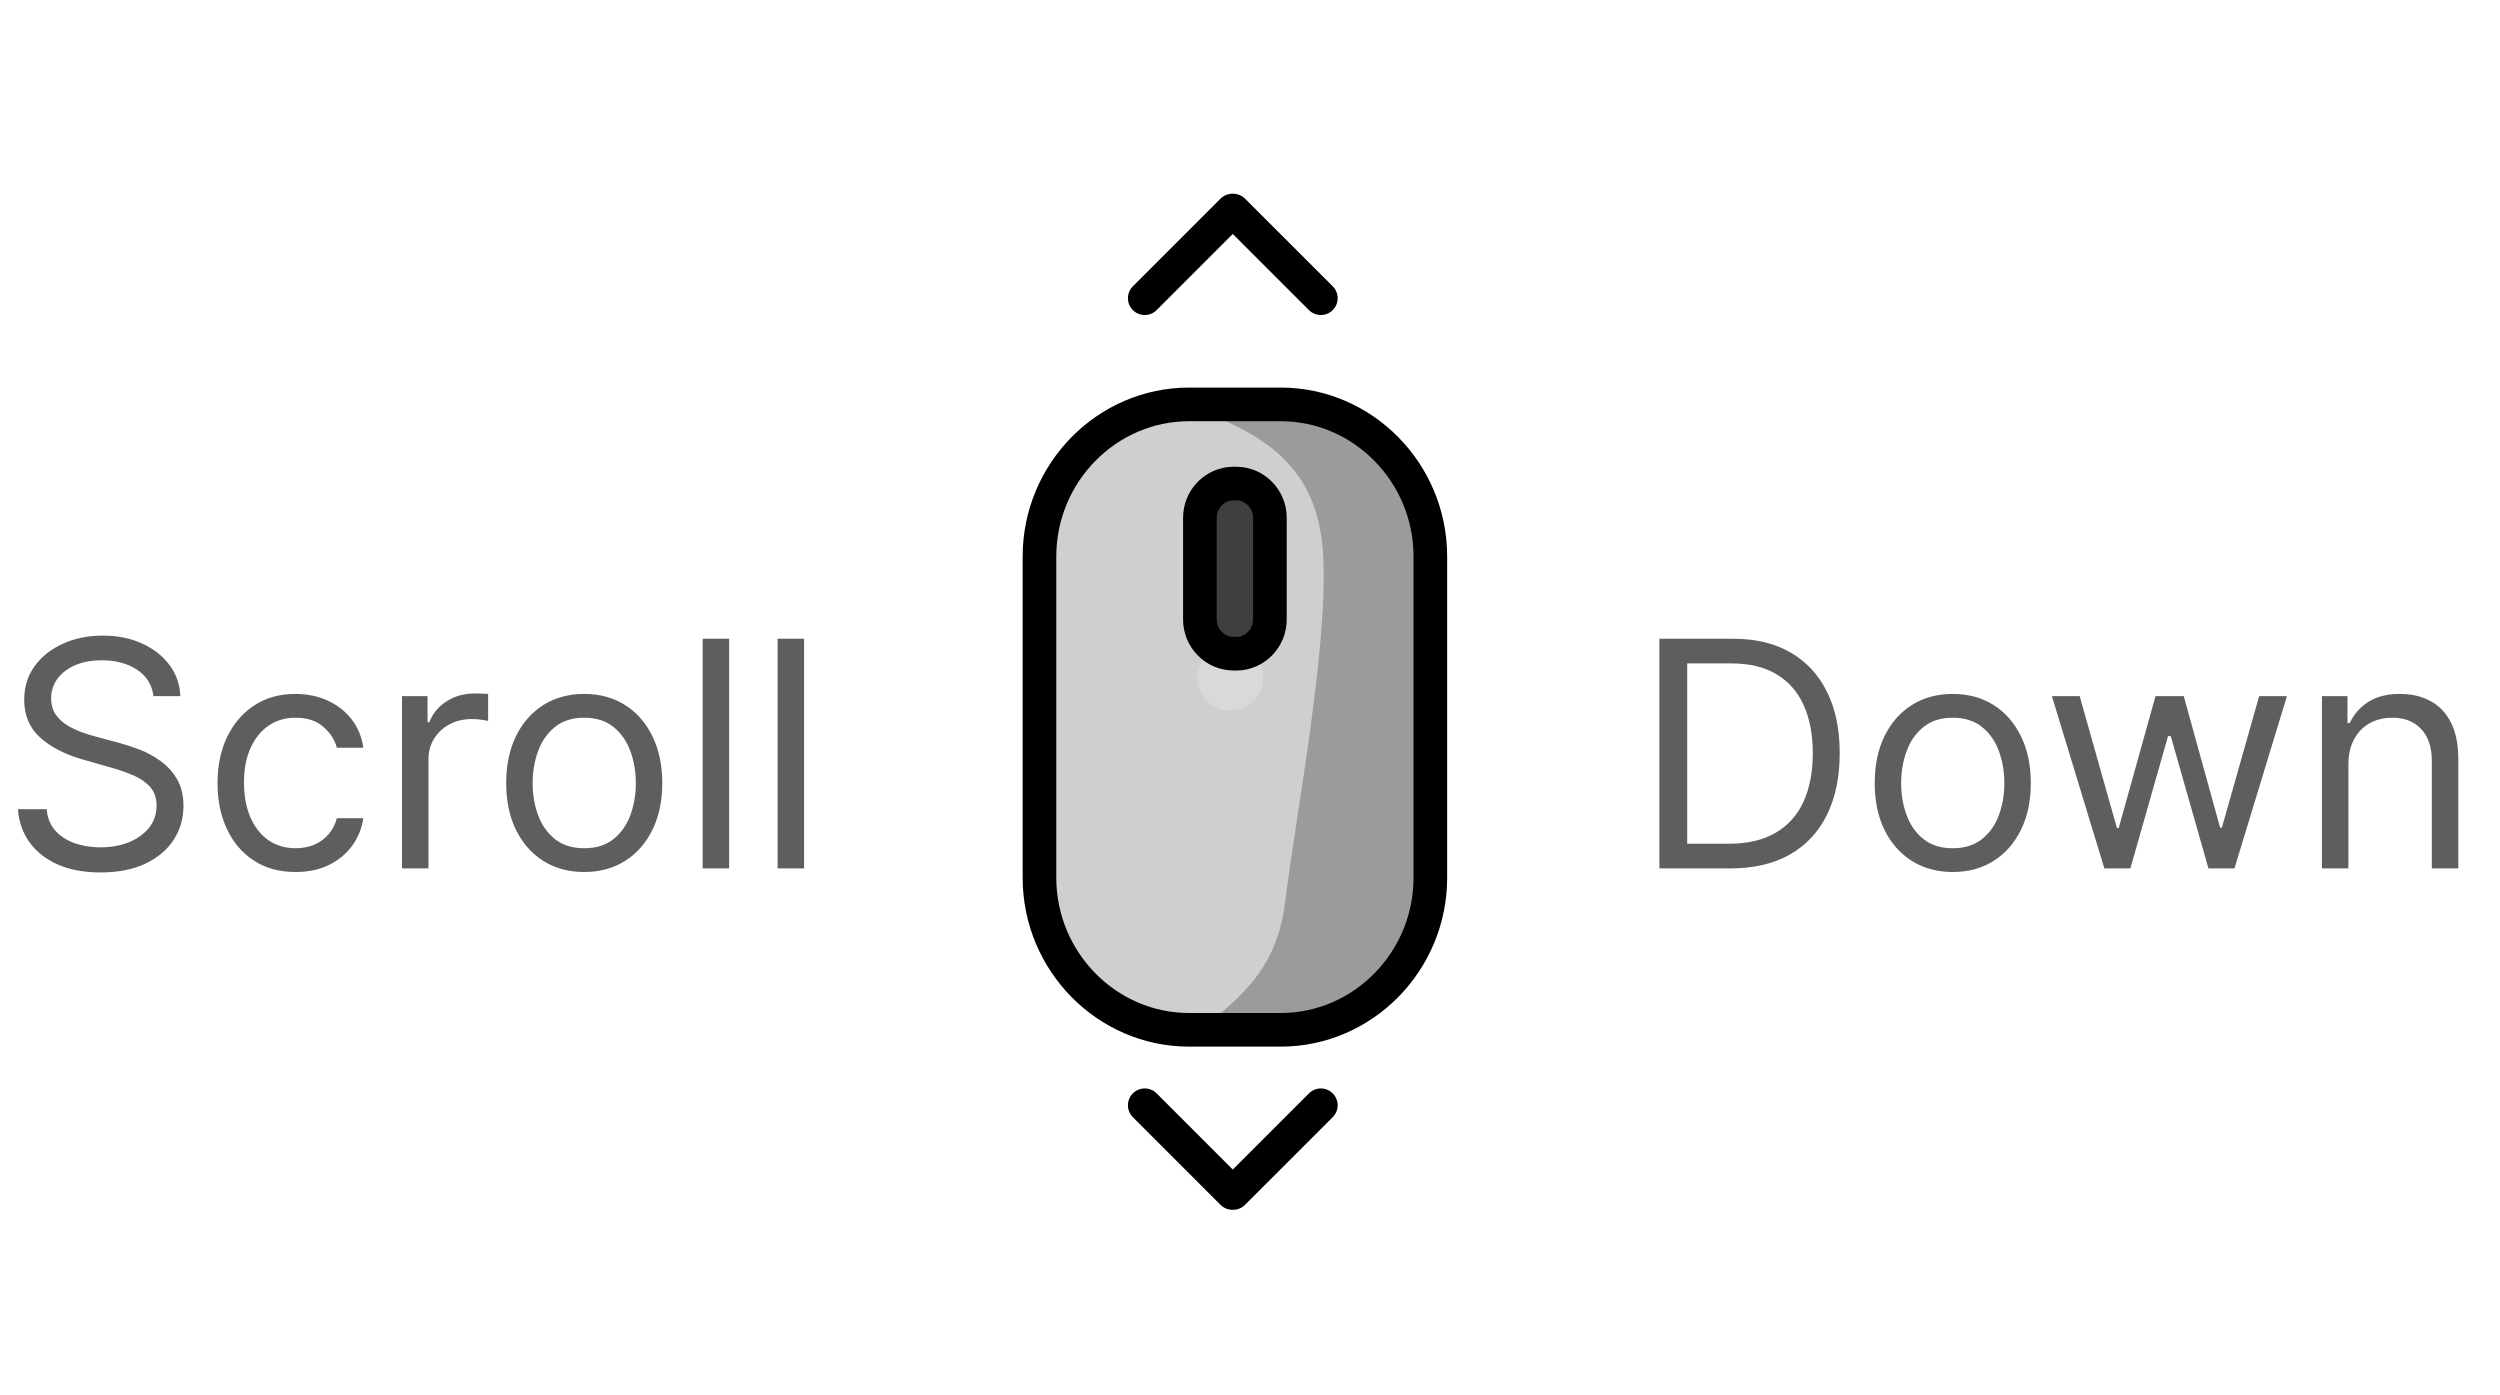
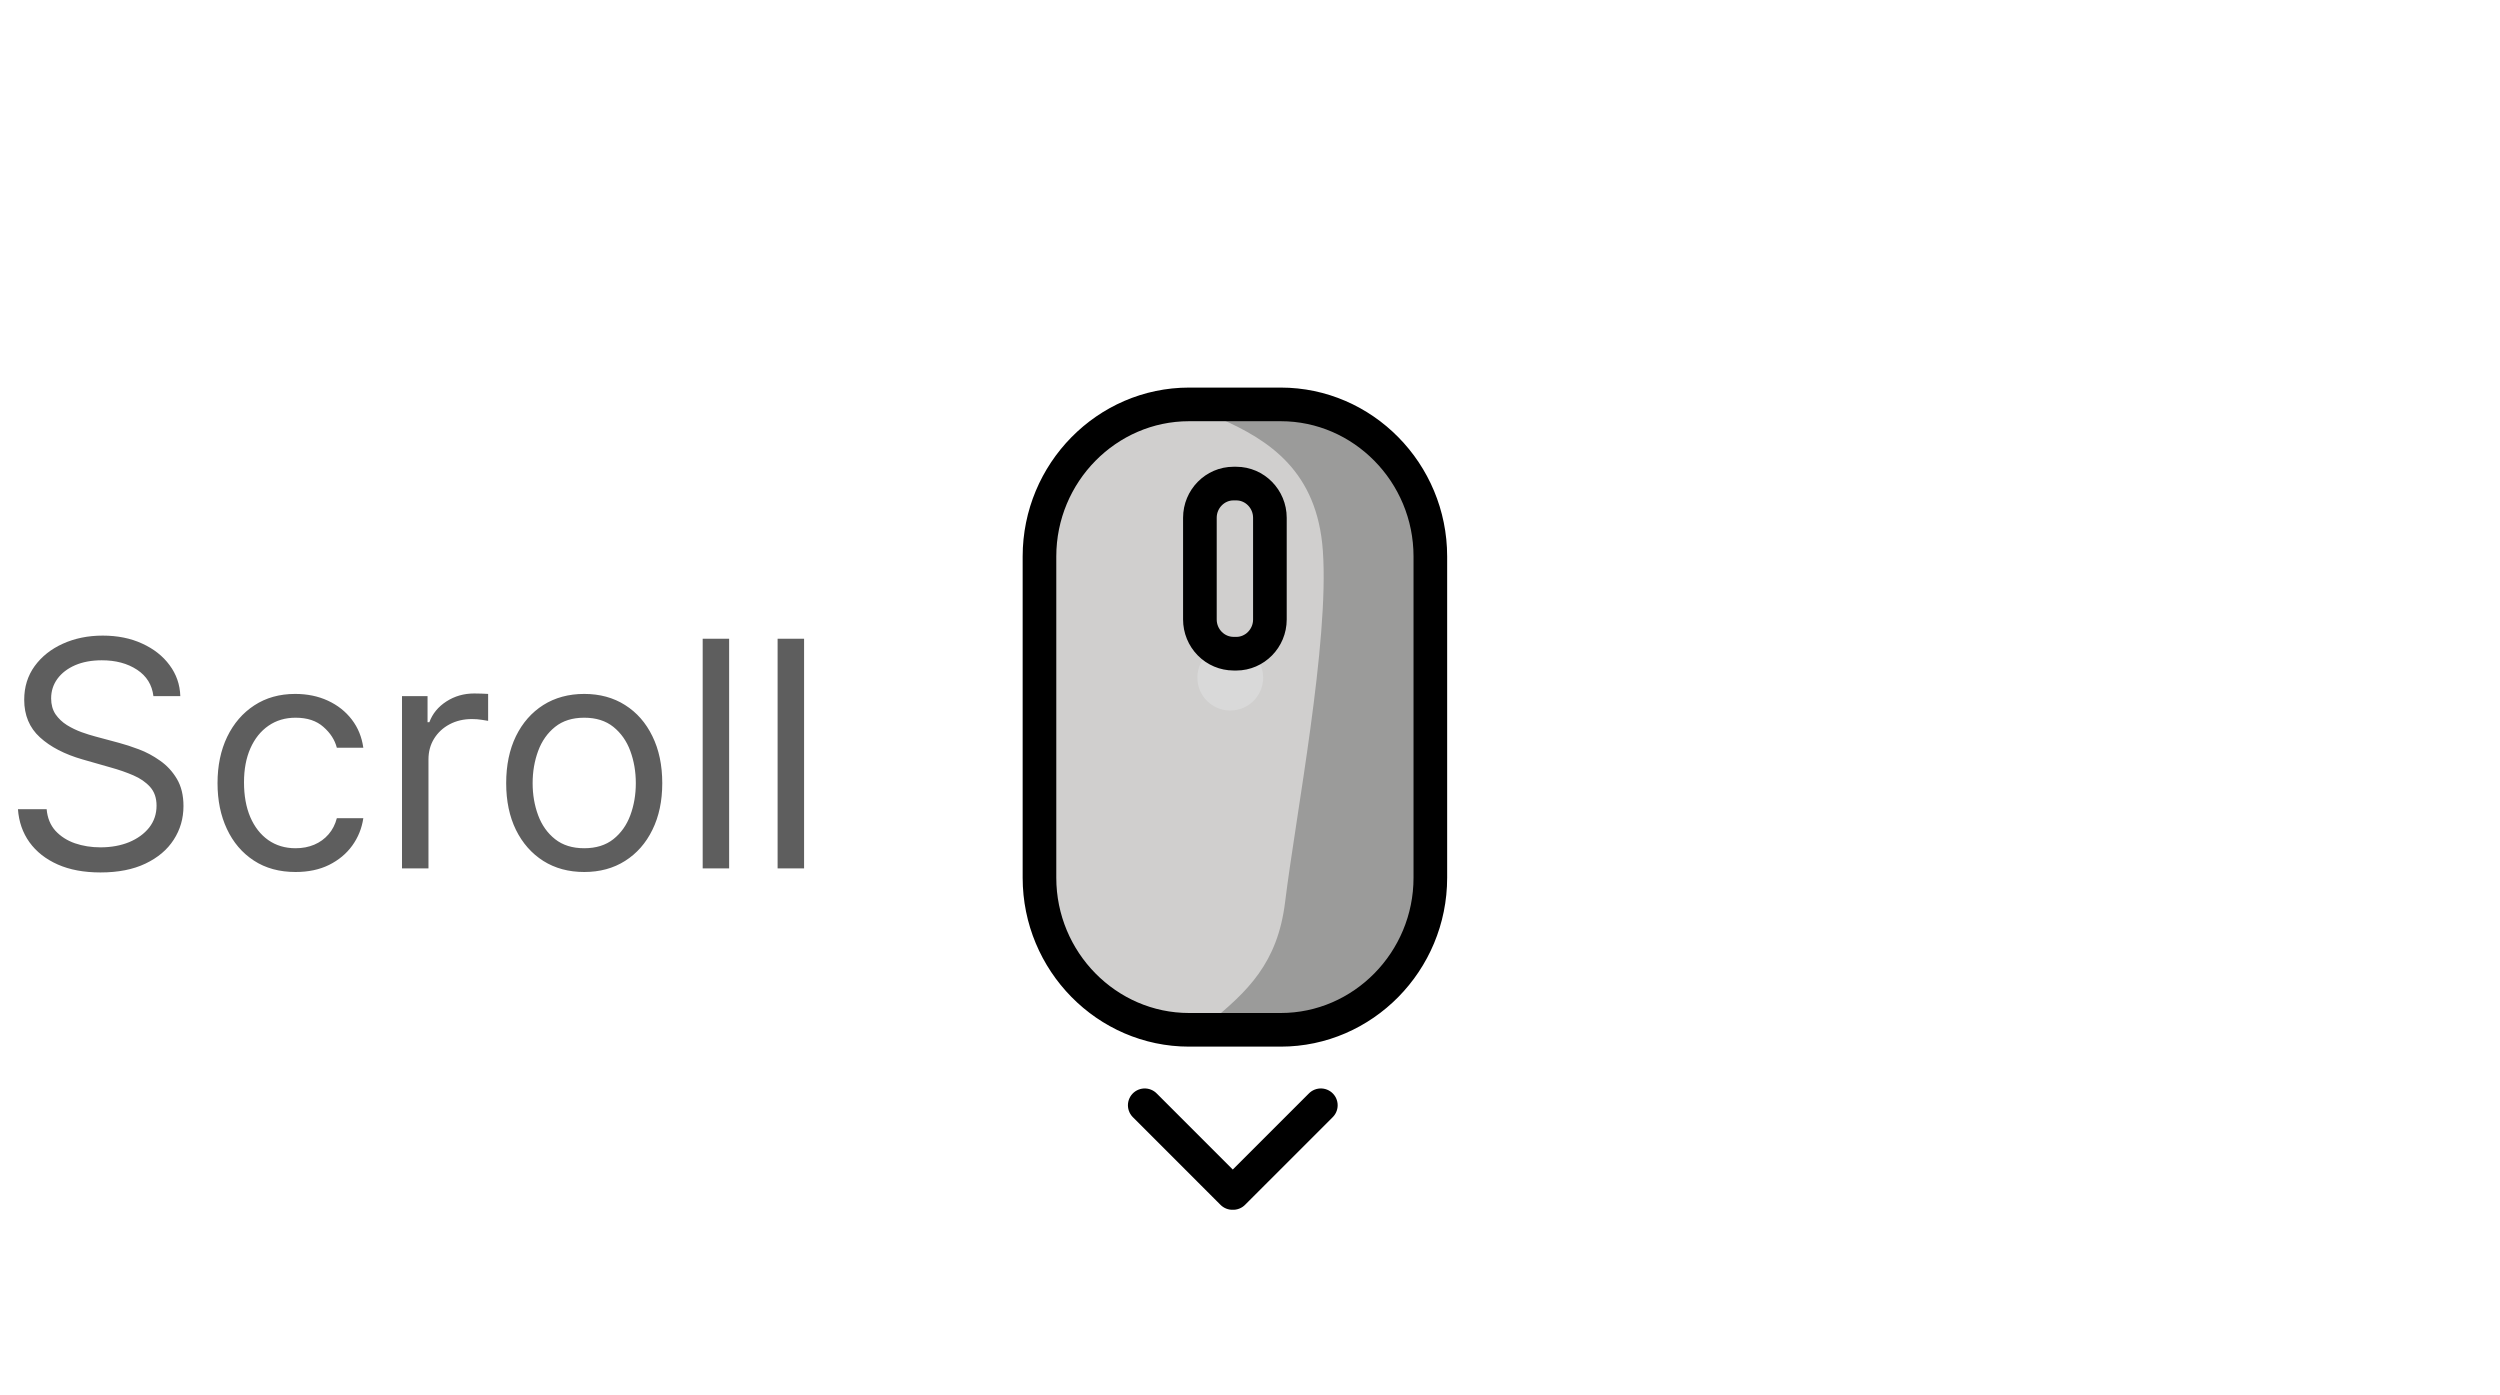
<svg xmlns="http://www.w3.org/2000/svg" width="95" height="53" viewBox="0 0 95 53" fill="none">
  <path d="M47.905 15H46.326C42.572 15 39.5 18.076 39.5 21.834V32.666C39.5 36.425 42.572 39.5 46.326 39.5H47.905C51.659 39.5 54.731 36.425 54.731 32.666V21.834C54.731 18.076 51.659 15 47.905 15Z" fill="#D0CFCE" />
-   <path d="M46.924 18.415C46.578 18.416 46.247 18.556 46.002 18.805C45.758 19.053 45.62 19.39 45.619 19.742V23.474C45.62 23.825 45.758 24.162 46.003 24.41C46.247 24.659 46.578 24.799 46.924 24.8C47.27 24.799 47.601 24.659 47.846 24.41C48.09 24.162 48.228 23.825 48.229 23.474V19.742C48.228 19.39 48.09 19.053 47.846 18.805C47.601 18.556 47.27 18.416 46.924 18.415Z" fill="#3F3F3F" />
  <path d="M46.343 15.898C48.248 16.729 50.058 17.921 50.269 20.934C50.513 24.424 49.243 30.957 48.834 34.276C48.549 36.596 47.42 37.671 45.921 38.888C45.166 39.503 49.235 39.428 50.91 38.432C52.349 37.577 53.742 36.11 53.759 36.574L53.962 20.067C53.962 20.067 53.372 15.63 48.572 15.628C48.572 15.628 43.758 15.377 46.343 15.898Z" fill="#9B9B9A" />
  <path d="M48.669 39.133H45.185C42.058 39.133 39.5 36.533 39.5 33.355V21.145C39.5 17.967 42.058 15.367 45.185 15.367H48.668C51.795 15.367 54.353 17.967 54.353 21.145V33.355C54.353 36.533 51.794 39.133 48.668 39.133H48.669Z" stroke="black" stroke-width="1.278" stroke-miterlimit="10" stroke-linecap="round" stroke-linejoin="round" />
  <g filter="url(#filter0_f_113_1764)">
    <circle cx="46.75" cy="25.75" r="1.25" fill="#D9D9D9" />
  </g>
  <path d="M46.979 24.84H46.873C46.535 24.839 46.21 24.702 45.971 24.458C45.731 24.215 45.596 23.885 45.596 23.541V19.674C45.596 18.96 46.171 18.376 46.873 18.376H46.979C47.681 18.376 48.256 18.96 48.256 19.675V23.542C48.256 24.256 47.681 24.841 46.979 24.841V24.84Z" stroke="black" stroke-width="1.278" stroke-miterlimit="10" stroke-linecap="round" stroke-linejoin="round" />
-   <path d="M43.5 11.332L46.832 8M50.192 11.332L46.859 8" stroke="black" stroke-width="1.278" stroke-miterlimit="10" stroke-linecap="round" stroke-linejoin="round" />
  <path d="M43.5 42L46.832 45.333M50.192 42L46.859 45.333" stroke="black" stroke-width="1.278" stroke-miterlimit="10" stroke-linecap="round" stroke-linejoin="round" />
  <path d="M5.83 26.454C5.778 26.023 5.571 25.688 5.207 25.449C4.844 25.21 4.398 25.091 3.869 25.091C3.483 25.091 3.145 25.153 2.855 25.278C2.568 25.403 2.344 25.575 2.182 25.794C2.023 26.013 1.943 26.261 1.943 26.54C1.943 26.773 1.999 26.973 2.109 27.141C2.223 27.305 2.368 27.443 2.544 27.554C2.72 27.662 2.905 27.751 3.098 27.822C3.291 27.891 3.469 27.946 3.631 27.989L4.517 28.227C4.744 28.287 4.997 28.369 5.276 28.474C5.557 28.579 5.825 28.723 6.081 28.905C6.339 29.084 6.553 29.314 6.72 29.595C6.888 29.876 6.972 30.222 6.972 30.631C6.972 31.102 6.848 31.528 6.601 31.909C6.357 32.29 5.999 32.592 5.527 32.817C5.058 33.041 4.489 33.153 3.818 33.153C3.193 33.153 2.652 33.053 2.195 32.851C1.74 32.649 1.382 32.368 1.121 32.007C0.862 31.646 0.716 31.227 0.682 30.75H1.773C1.801 31.079 1.912 31.352 2.105 31.568C2.301 31.781 2.548 31.94 2.847 32.045C3.148 32.148 3.472 32.199 3.818 32.199C4.222 32.199 4.584 32.133 4.905 32.003C5.226 31.869 5.48 31.685 5.668 31.449C5.855 31.21 5.949 30.932 5.949 30.614C5.949 30.324 5.868 30.088 5.706 29.906C5.544 29.724 5.331 29.577 5.067 29.463C4.803 29.349 4.517 29.25 4.21 29.165L3.136 28.858C2.455 28.662 1.915 28.382 1.517 28.018C1.119 27.655 0.92 27.179 0.92 26.591C0.92 26.102 1.053 25.676 1.317 25.312C1.584 24.946 1.942 24.662 2.391 24.46C2.842 24.256 3.347 24.153 3.903 24.153C4.466 24.153 4.966 24.254 5.403 24.456C5.841 24.655 6.188 24.928 6.443 25.274C6.702 25.621 6.838 26.014 6.852 26.454H5.83ZM11.232 33.136C10.618 33.136 10.09 32.992 9.647 32.702C9.203 32.412 8.863 32.013 8.624 31.504C8.385 30.996 8.266 30.415 8.266 29.761C8.266 29.097 8.388 28.51 8.632 28.001C8.88 27.49 9.223 27.091 9.664 26.804C10.107 26.514 10.624 26.369 11.215 26.369C11.675 26.369 12.09 26.454 12.459 26.625C12.829 26.796 13.131 27.034 13.367 27.341C13.603 27.648 13.749 28.006 13.806 28.415H12.8C12.723 28.116 12.553 27.852 12.289 27.622C12.027 27.389 11.675 27.273 11.232 27.273C10.84 27.273 10.496 27.375 10.201 27.579C9.908 27.781 9.679 28.067 9.515 28.436C9.353 28.803 9.272 29.233 9.272 29.727C9.272 30.233 9.351 30.673 9.51 31.048C9.672 31.423 9.899 31.715 10.192 31.922C10.488 32.129 10.834 32.233 11.232 32.233C11.493 32.233 11.73 32.188 11.944 32.097C12.157 32.006 12.337 31.875 12.485 31.704C12.633 31.534 12.738 31.329 12.8 31.091H13.806C13.749 31.477 13.608 31.825 13.384 32.135C13.162 32.442 12.868 32.686 12.502 32.868C12.138 33.047 11.715 33.136 11.232 33.136ZM15.276 33V26.454H16.247V27.443H16.316C16.435 27.119 16.651 26.857 16.963 26.655C17.276 26.453 17.628 26.352 18.02 26.352C18.094 26.352 18.186 26.354 18.297 26.357C18.408 26.359 18.492 26.364 18.549 26.369V27.392C18.515 27.384 18.436 27.371 18.314 27.354C18.195 27.334 18.069 27.324 17.935 27.324C17.617 27.324 17.333 27.391 17.083 27.524C16.836 27.655 16.64 27.837 16.495 28.07C16.353 28.3 16.282 28.562 16.282 28.858V33H15.276ZM22.201 33.136C21.61 33.136 21.091 32.996 20.645 32.715C20.202 32.433 19.855 32.04 19.605 31.534C19.358 31.028 19.235 30.438 19.235 29.761C19.235 29.079 19.358 28.484 19.605 27.976C19.855 27.467 20.202 27.072 20.645 26.791C21.091 26.51 21.61 26.369 22.201 26.369C22.791 26.369 23.309 26.51 23.752 26.791C24.198 27.072 24.544 27.467 24.791 27.976C25.041 28.484 25.166 29.079 25.166 29.761C25.166 30.438 25.041 31.028 24.791 31.534C24.544 32.04 24.198 32.433 23.752 32.715C23.309 32.996 22.791 33.136 22.201 33.136ZM22.201 32.233C22.649 32.233 23.019 32.118 23.309 31.888C23.598 31.658 23.813 31.355 23.952 30.98C24.091 30.605 24.161 30.199 24.161 29.761C24.161 29.324 24.091 28.916 23.952 28.538C23.813 28.16 23.598 27.855 23.309 27.622C23.019 27.389 22.649 27.273 22.201 27.273C21.752 27.273 21.383 27.389 21.093 27.622C20.803 27.855 20.588 28.16 20.449 28.538C20.31 28.916 20.24 29.324 20.24 29.761C20.24 30.199 20.31 30.605 20.449 30.98C20.588 31.355 20.803 31.658 21.093 31.888C21.383 32.118 21.752 32.233 22.201 32.233ZM27.707 24.273V33H26.702V24.273H27.707ZM30.555 24.273V33H29.549V24.273H30.555Z" fill="#5E5E5E" />
-   <path d="M65.75 33H63.057V24.273H65.869C66.716 24.273 67.44 24.447 68.043 24.797C68.645 25.143 69.106 25.642 69.428 26.293C69.749 26.94 69.909 27.716 69.909 28.619C69.909 29.528 69.747 30.311 69.423 30.967C69.099 31.621 68.628 32.124 68.008 32.476C67.389 32.825 66.636 33 65.75 33ZM64.114 32.062H65.682C66.403 32.062 67.001 31.923 67.476 31.645C67.95 31.366 68.304 30.97 68.537 30.456C68.77 29.942 68.886 29.329 68.886 28.619C68.886 27.915 68.771 27.308 68.541 26.8C68.311 26.288 67.967 25.896 67.51 25.624C67.053 25.348 66.483 25.21 65.801 25.21H64.114V32.062ZM74.204 33.136C73.614 33.136 73.095 32.996 72.649 32.715C72.206 32.433 71.859 32.04 71.609 31.534C71.362 31.028 71.239 30.438 71.239 29.761C71.239 29.079 71.362 28.484 71.609 27.976C71.859 27.467 72.206 27.072 72.649 26.791C73.095 26.51 73.614 26.369 74.204 26.369C74.796 26.369 75.312 26.51 75.756 26.791C76.202 27.072 76.548 27.467 76.796 27.976C77.046 28.484 77.171 29.079 77.171 29.761C77.171 30.438 77.046 31.028 76.796 31.534C76.548 32.04 76.202 32.433 75.756 32.715C75.312 32.996 74.796 33.136 74.204 33.136ZM74.204 32.233C74.653 32.233 75.023 32.118 75.312 31.888C75.602 31.658 75.817 31.355 75.956 30.98C76.095 30.605 76.165 30.199 76.165 29.761C76.165 29.324 76.095 28.916 75.956 28.538C75.817 28.16 75.602 27.855 75.312 27.622C75.023 27.389 74.653 27.273 74.204 27.273C73.756 27.273 73.386 27.389 73.097 27.622C72.807 27.855 72.592 28.16 72.453 28.538C72.314 28.916 72.244 29.324 72.244 29.761C72.244 30.199 72.314 30.605 72.453 30.98C72.592 31.355 72.807 31.658 73.097 31.888C73.386 32.118 73.756 32.233 74.204 32.233ZM79.966 33L77.972 26.454H79.028L80.443 31.466H80.511L81.909 26.454H82.983L84.364 31.449H84.432L85.847 26.454H86.903L84.909 33H83.921L82.489 27.972H82.386L80.954 33H79.966ZM89.239 29.062V33H88.233V26.454H89.204V27.477H89.29C89.443 27.145 89.676 26.878 89.989 26.676C90.301 26.472 90.704 26.369 91.199 26.369C91.642 26.369 92.03 26.46 92.362 26.642C92.695 26.821 92.953 27.094 93.138 27.46C93.322 27.824 93.415 28.284 93.415 28.841V33H92.409V28.909C92.409 28.395 92.276 27.994 92.008 27.707C91.742 27.418 91.375 27.273 90.909 27.273C90.588 27.273 90.301 27.342 90.048 27.482C89.798 27.621 89.601 27.824 89.456 28.091C89.311 28.358 89.239 28.682 89.239 29.062Z" fill="#5E5E5E" />
  <defs>
    <filter id="filter0_f_113_1764" x="44.5" y="23.5" width="4.5" height="4.5" filterUnits="userSpaceOnUse" color-interpolation-filters="sRGB">
      <feFlood flood-opacity="0" result="BackgroundImageFix" />
      <feBlend mode="normal" in="SourceGraphic" in2="BackgroundImageFix" result="shape" />
      <feGaussianBlur stdDeviation="0.5" result="effect1_foregroundBlur_113_1764" />
    </filter>
  </defs>
</svg>